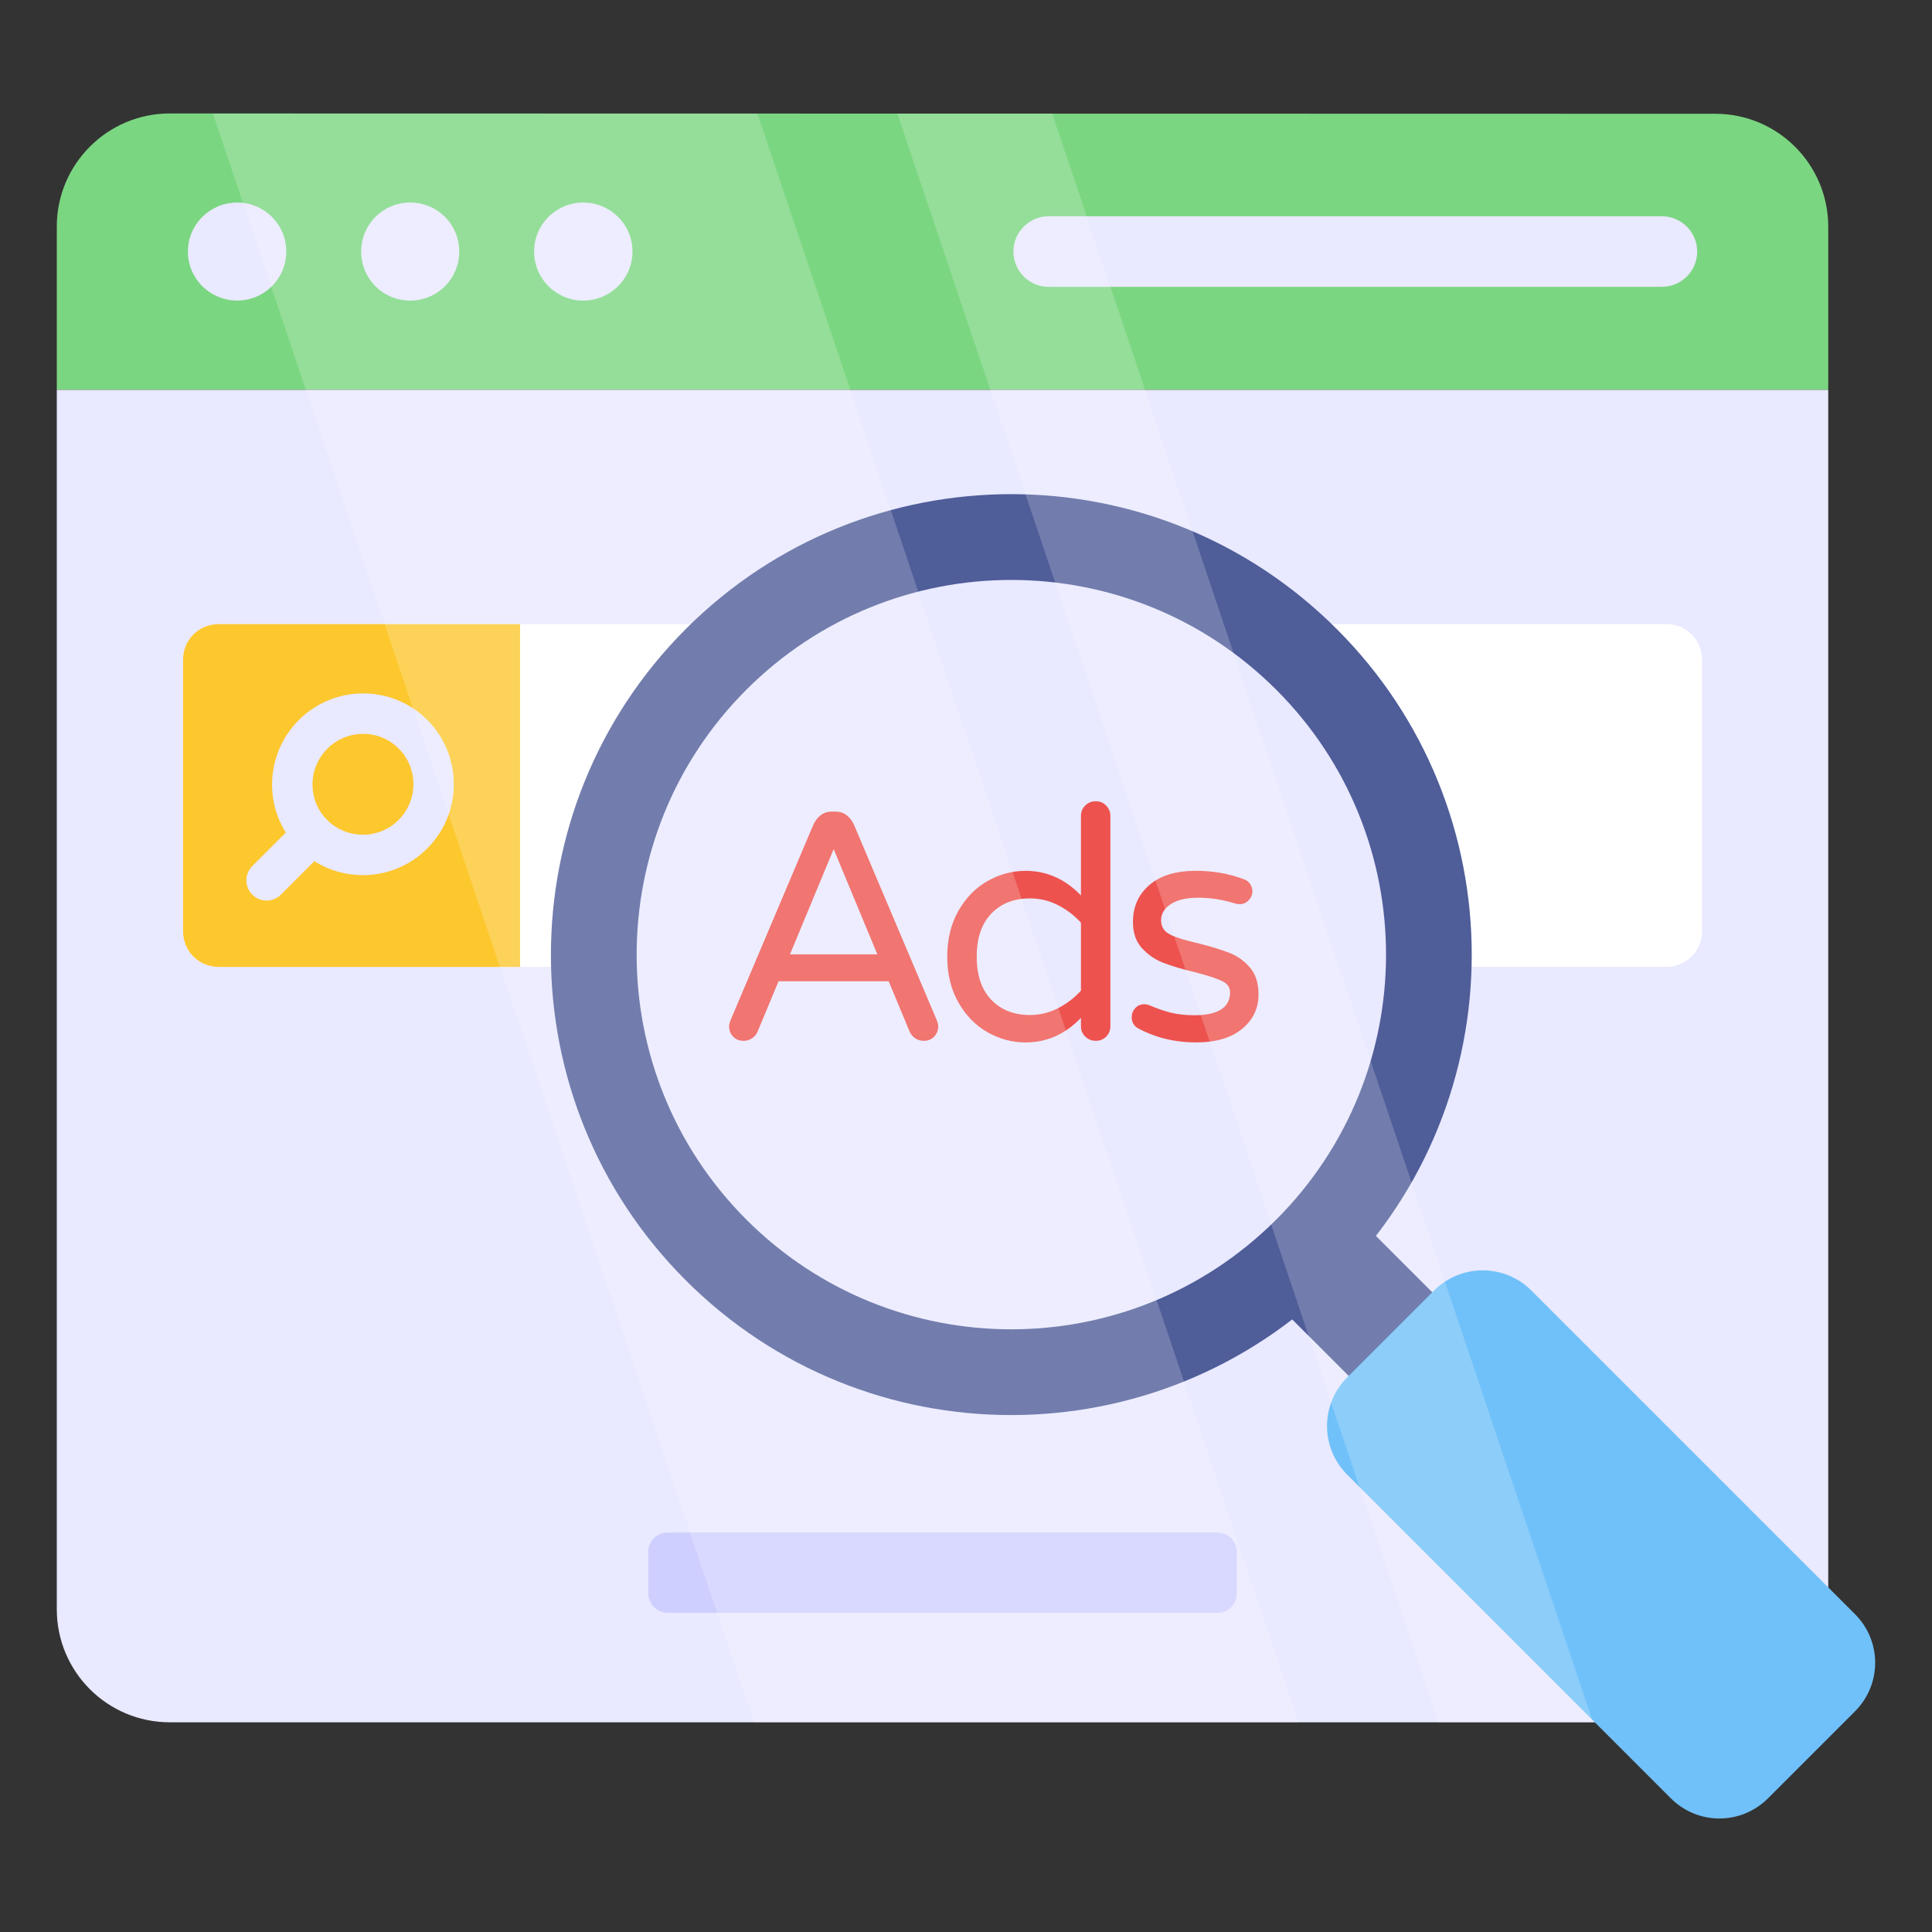
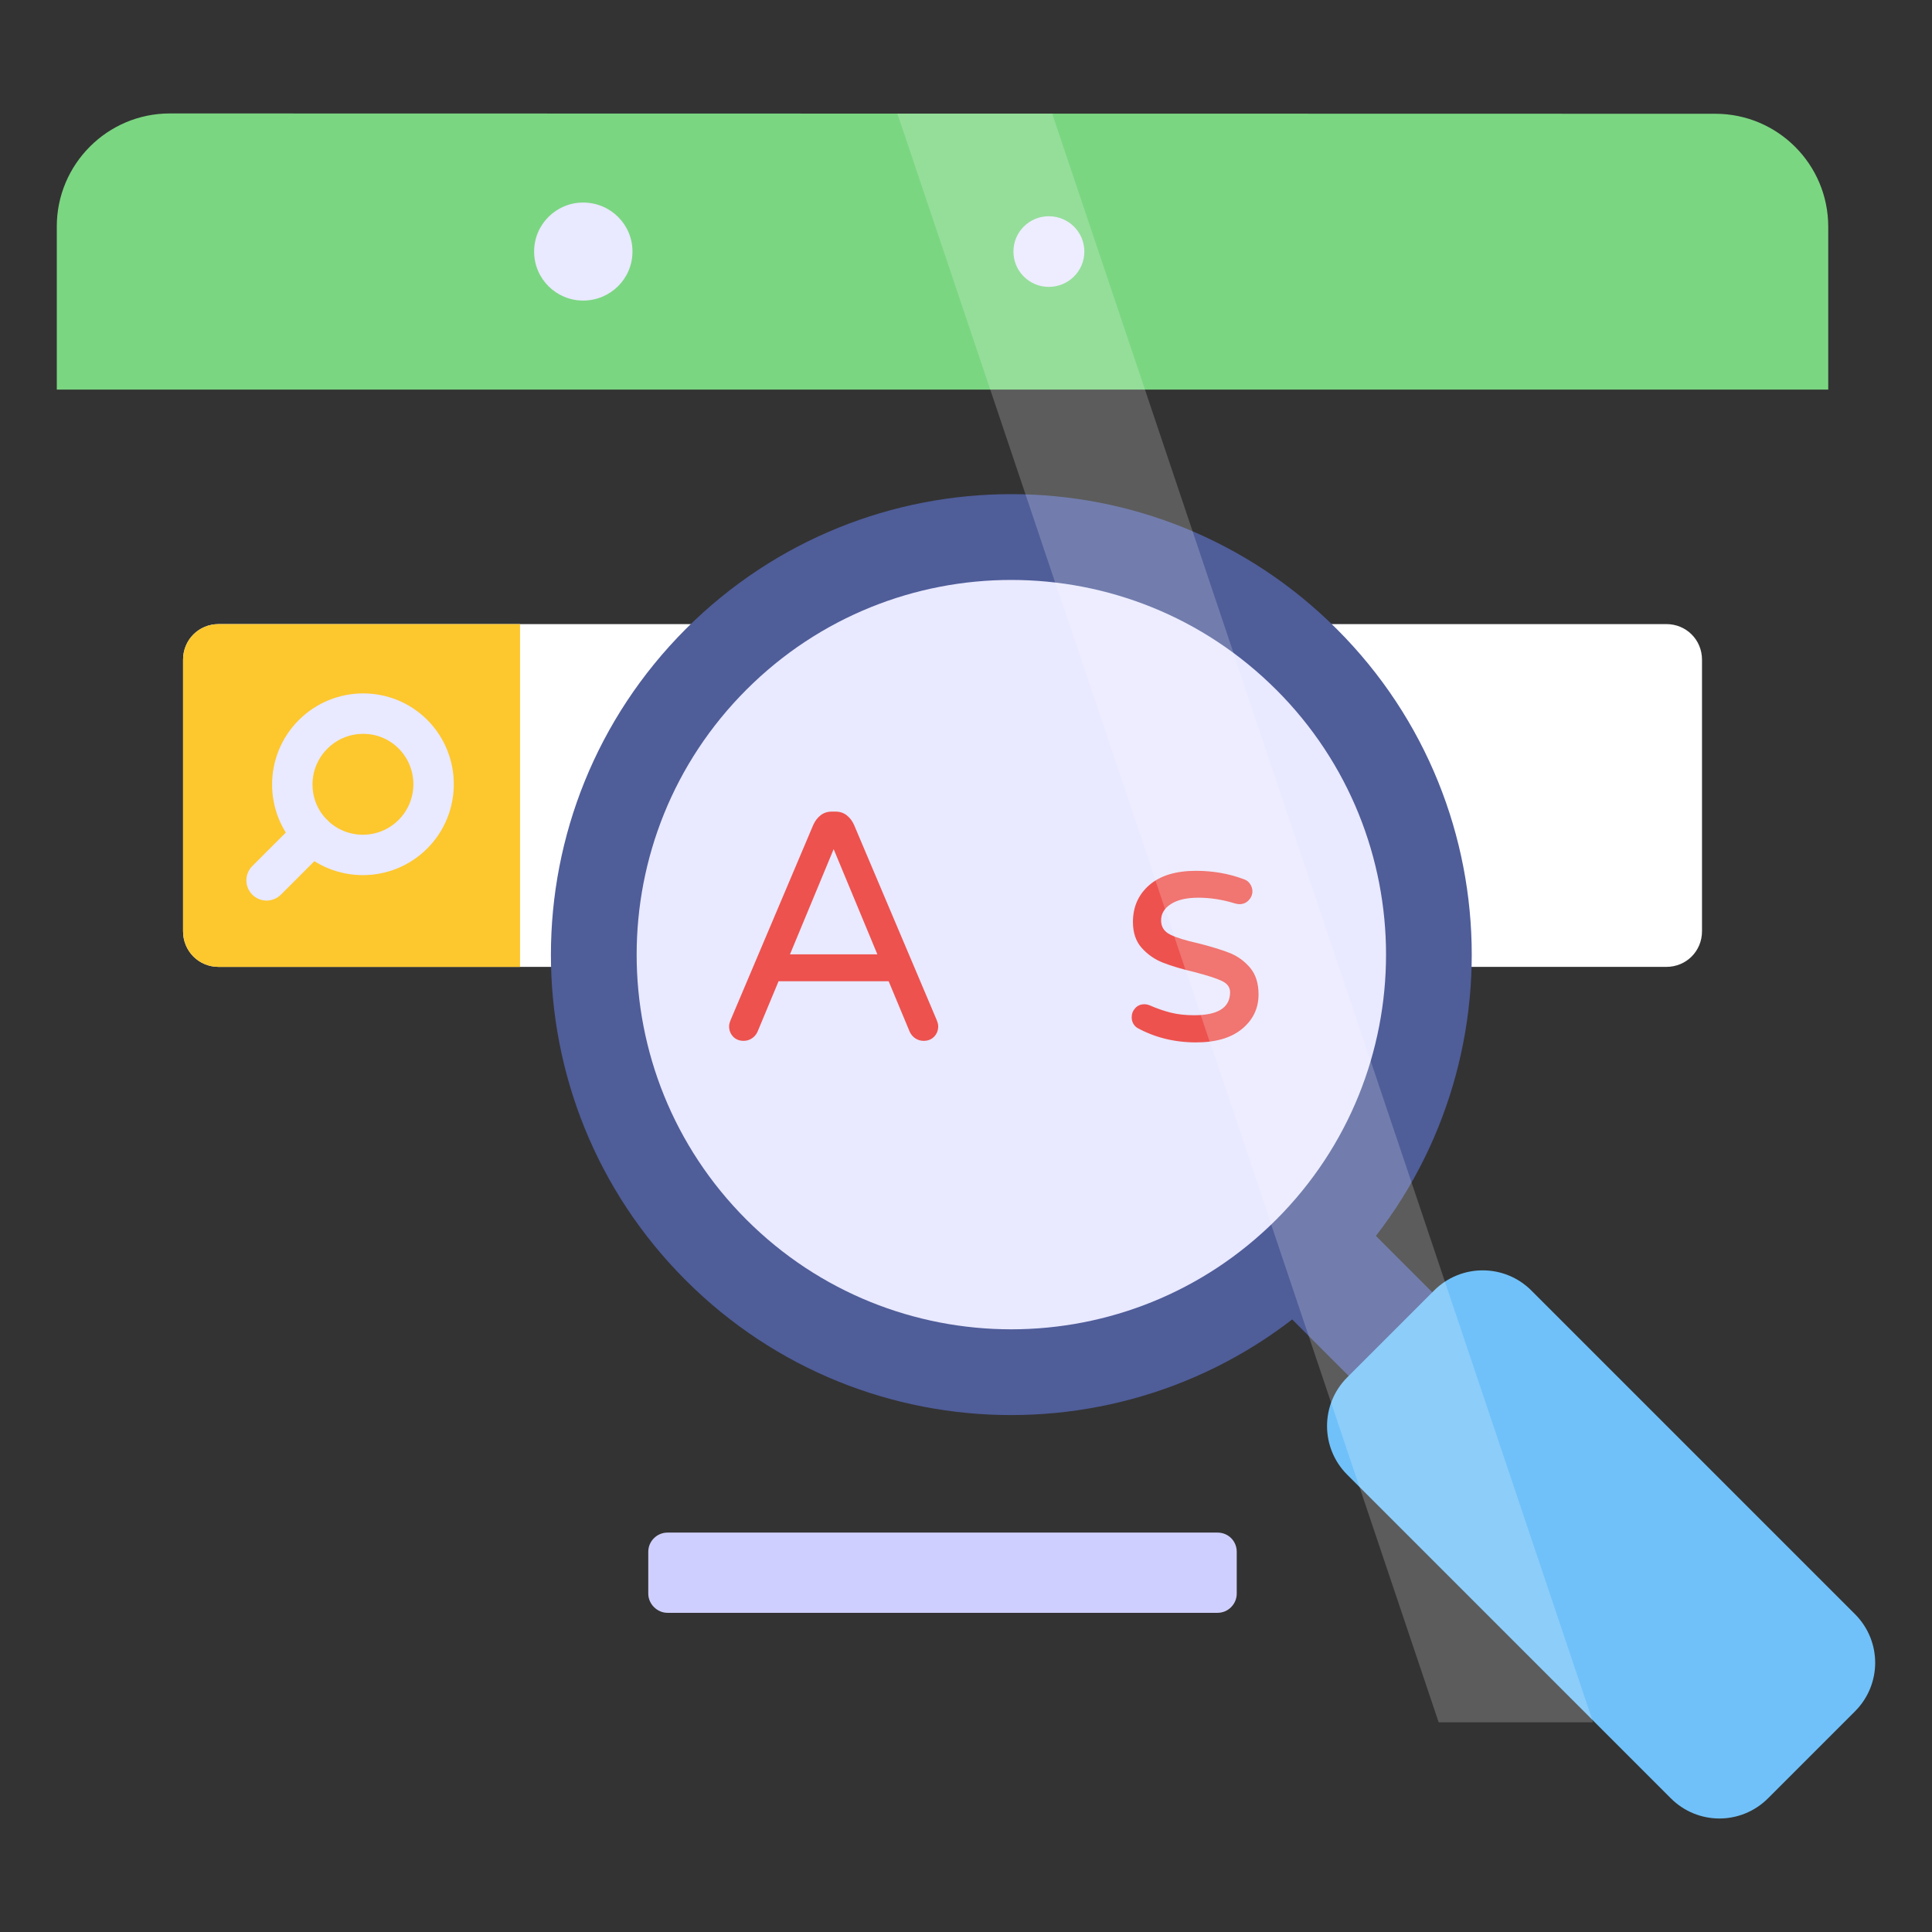
<svg xmlns="http://www.w3.org/2000/svg" id="Layer_1" height="512" viewBox="0 0 68 68" width="512">
  <rect x="0" y="0" width="68" height="68" fill="#333333" stroke="none" />
  <g>
    <g>
-       <path d="m64.348 13.717v42.924c0 2.198-1.779 3.978-3.978 3.978h-54.393c-2.199-0-3.978-1.779-3.978-3.978v-42.924h62.348z" fill="#e9e9ff" />
      <path d="m64.348 13.713v-5.731c0-2.198-1.779-3.978-3.978-3.978l-54.393-.011c-2.199 0-3.978 1.79-3.978 3.977v5.742z" fill="#7bd681" />
      <g fill="#e9e9ff">
        <g>
-           <path d="m16.163 8.854c0 .958-.767 1.725-1.725 1.725-.959 0-1.725-.767-1.725-1.725 0-.959.767-1.725 1.725-1.725.958 0 1.725.766 1.725 1.725z" />
-           <path d="m10.076 8.854c0 .958-.779 1.725-1.725 1.725-.959 0-1.737-.767-1.737-1.725 0-.959.779-1.725 1.737-1.725.947 0 1.725.766 1.725 1.725z" />
          <path d="m22.261 8.854c0 .958-.779 1.725-1.737 1.725-.947 0-1.725-.767-1.725-1.725 0-.959.779-1.725 1.725-1.725.959 0 1.737.766 1.737 1.725z" />
        </g>
-         <path d="m36.913 7.611c-.682 0-1.243.552-1.243 1.243 0 .691.561 1.243 1.243 1.243h21.57c.691 0 1.252-.553 1.252-1.243 0-.691-.561-1.243-1.252-1.243z" />
+         <path d="m36.913 7.611c-.682 0-1.243.552-1.243 1.243 0 .691.561 1.243 1.243 1.243c.691 0 1.252-.553 1.252-1.243 0-.691-.561-1.243-1.252-1.243z" />
      </g>
    </g>
    <g>
      <g>
        <g>
          <path d="m59.905 23.22v9.557c0 .7-.554 1.254-1.254 1.254h-50.955c-.7 0-1.253-.553-1.253-1.254v-9.557c0-.7.553-1.254 1.253-1.254h50.955c.7 0 1.254.553 1.254 1.254z" fill="#fff" />
          <path d="m18.304 21.967h-10.608c-.7 0-1.253.553-1.253 1.254v9.557c0 .7.553 1.254 1.253 1.254h10.608z" fill="#fdc72e" />
          <g>
            <g>
              <path d="m10.507 29.865c-1.244-1.244-1.24-3.271.009-4.52s3.276-1.253 4.52-.009c1.249 1.249 1.249 3.28-0 4.529s-3.28 1.249-4.529-0zm3.522-3.522c-.689-.689-1.813-.685-2.507.009-.694.694-.698 1.818-.009 2.507.694.694 1.822.694 2.516 0 .694-.694.694-1.822 0-2.516z" fill="#e9e9ff" />
            </g>
            <g>
              <path d="m8.88 31.489c-.278-.278-.278-.728 0-1.006l1.625-1.625c.278-.278.728-.278 1.006 0 .278.278.278.728 0 1.006l-1.625 1.625c-.278.278-.728.278-1.006 0z" fill="#e9e9ff" />
            </g>
          </g>
        </g>
        <g>
          <path d="m39.092 42.382v1.108c0 .297-.243.541-.54.541h-10.7c-.297 0-.54-.243-.54-.541v-1.108c0-.297.243-.541.54-.541h10.7c.297 0.0.54.243.54.541z" fill="#f9ac00" />
        </g>
      </g>
    </g>
    <g>
      <path d="m45.444 41.364h4.162v8.334h-4.162z" fill="#4f5d99" transform="matrix(.707 -.707 .707 .707 -18.275 46.941)" />
      <path d="m47.059 45.052c-6.332 6.332-16.59 6.342-22.923.01s-6.322-16.59 0-22.922c6.332-6.332 16.59-6.332 22.923.01 6.322 6.323 6.322 16.581 0 22.903z" fill="#4f5d99" />
      <path d="m44.922 24.278c5.15 5.15 5.149 13.495-0 18.645-5.15 5.15-13.5 5.154-18.65.005-5.154-5.154-5.15-13.505 0-18.654 5.15-5.15 13.495-5.15 18.65.005z" fill="#e9e9ff" />
      <path d="m53.899 45.422 11.389 11.389c.949.949.949 2.475-0 3.424l-3.058 3.058c-.949.949-2.475.949-3.424 0l-11.389-11.389c-.943-.943-.949-2.475 0-3.424l3.058-3.058c.949-.949 2.481-.943 3.424-0z" fill="#70c1f9" />
    </g>
    <g fill="#ed524e">
      <path d="m25.804 36.486c-.095-.099-.142-.22-.142-.365 0-.061.019-.137.057-.228l2.906-6.861c.061-.137.146-.249.256-.336.11-.087.245-.131.404-.131h.114c.16 0 .294.044.404.131.11.087.196.2.256.336l2.906 6.861c.038.091.057.167.057.228 0 .144-.048.266-.142.365-.095.099-.218.148-.371.148-.107 0-.204-.029-.291-.086-.087-.057-.153-.135-.199-.233l-.741-1.778h-3.875l-.741 1.778c-.045.099-.112.176-.199.233-.087.057-.184.086-.29.086-.152 0-.275-.05-.371-.148zm2-2.895h3.077l-1.539-3.704z" />
-       <path d="m34.758 36.332c-.422-.239-.763-.589-1.025-1.048-.262-.46-.393-.997-.393-1.613 0-.615.131-1.153.393-1.613.262-.46.604-.809 1.025-1.048.422-.239.868-.359 1.339-.359.745 0 1.394.289 1.949.866v-2.792c0-.152.051-.277.153-.376.102-.099.226-.148.371-.148s.266.051.364.154c.099.102.148.226.148.37v7.396c0 .144-.05.266-.148.365-.099.099-.22.148-.364.148s-.268-.05-.371-.148c-.102-.099-.153-.22-.153-.365v-.296c-.555.578-1.204.866-1.949.866-.471 0-.917-.12-1.339-.359zm2.473-.843c.308-.156.58-.363.815-.621v-2.393c-.236-.258-.507-.465-.815-.621-.307-.156-.636-.233-.985-.233-.562 0-1.015.179-1.356.536-.342.357-.513.862-.513 1.516 0 .654.171 1.159.513 1.516.342.357.794.536 1.356.536.349 0 .678-.078.985-.234z" />
      <path d="m40.026 36.178c-.129-.091-.194-.217-.194-.376 0-.121.042-.228.125-.319.083-.091.19-.137.319-.137.069 0 .137.015.205.045.243.106.486.19.729.251.243.061.517.091.82.091.843 0 1.265-.27 1.265-.809 0-.175-.097-.308-.291-.399-.193-.091-.511-.194-.952-.308-.448-.106-.818-.217-1.111-.331-.293-.114-.543-.287-.752-.518-.209-.232-.313-.537-.313-.917 0-.532.192-.965.575-1.299.383-.334.933-.502 1.647-.502.585 0 1.136.095 1.652.285.106.03.188.087.245.171.057.084.086.171.086.262 0 .121-.044.228-.131.319-.087.091-.196.137-.325.137-.038 0-.088-.008-.148-.023-.441-.137-.874-.205-1.299-.205-.41 0-.732.074-.963.222-.232.148-.348.34-.348.575 0 .228.107.395.319.501.213.106.543.209.992.308.448.114.813.226 1.094.336.281.11.522.283.723.518.201.236.302.551.302.946 0 .486-.192.889-.575 1.208-.384.319-.925.479-1.624.479-.76 0-1.451-.171-2.074-.513z" />
    </g>
    <g>
      <path d="m43.529 54.618v1.472c0 .365-.298.676-.676.676h-19.36c-.365 0-.676-.311-.676-.676v-1.472c0-.379.311-.676.676-.676h19.36c.378-0.0.676.297.676.676z" fill="#cfcfff" />
    </g>
    <g fill="#fff" opacity=".2">
-       <path d="m7.496 4 19.04 56.619h19.173l-19.051-56.619z" />
      <path d="m37.033 4h-5.447l19.05 56.619h5.435z" />
    </g>
  </g>
</svg>